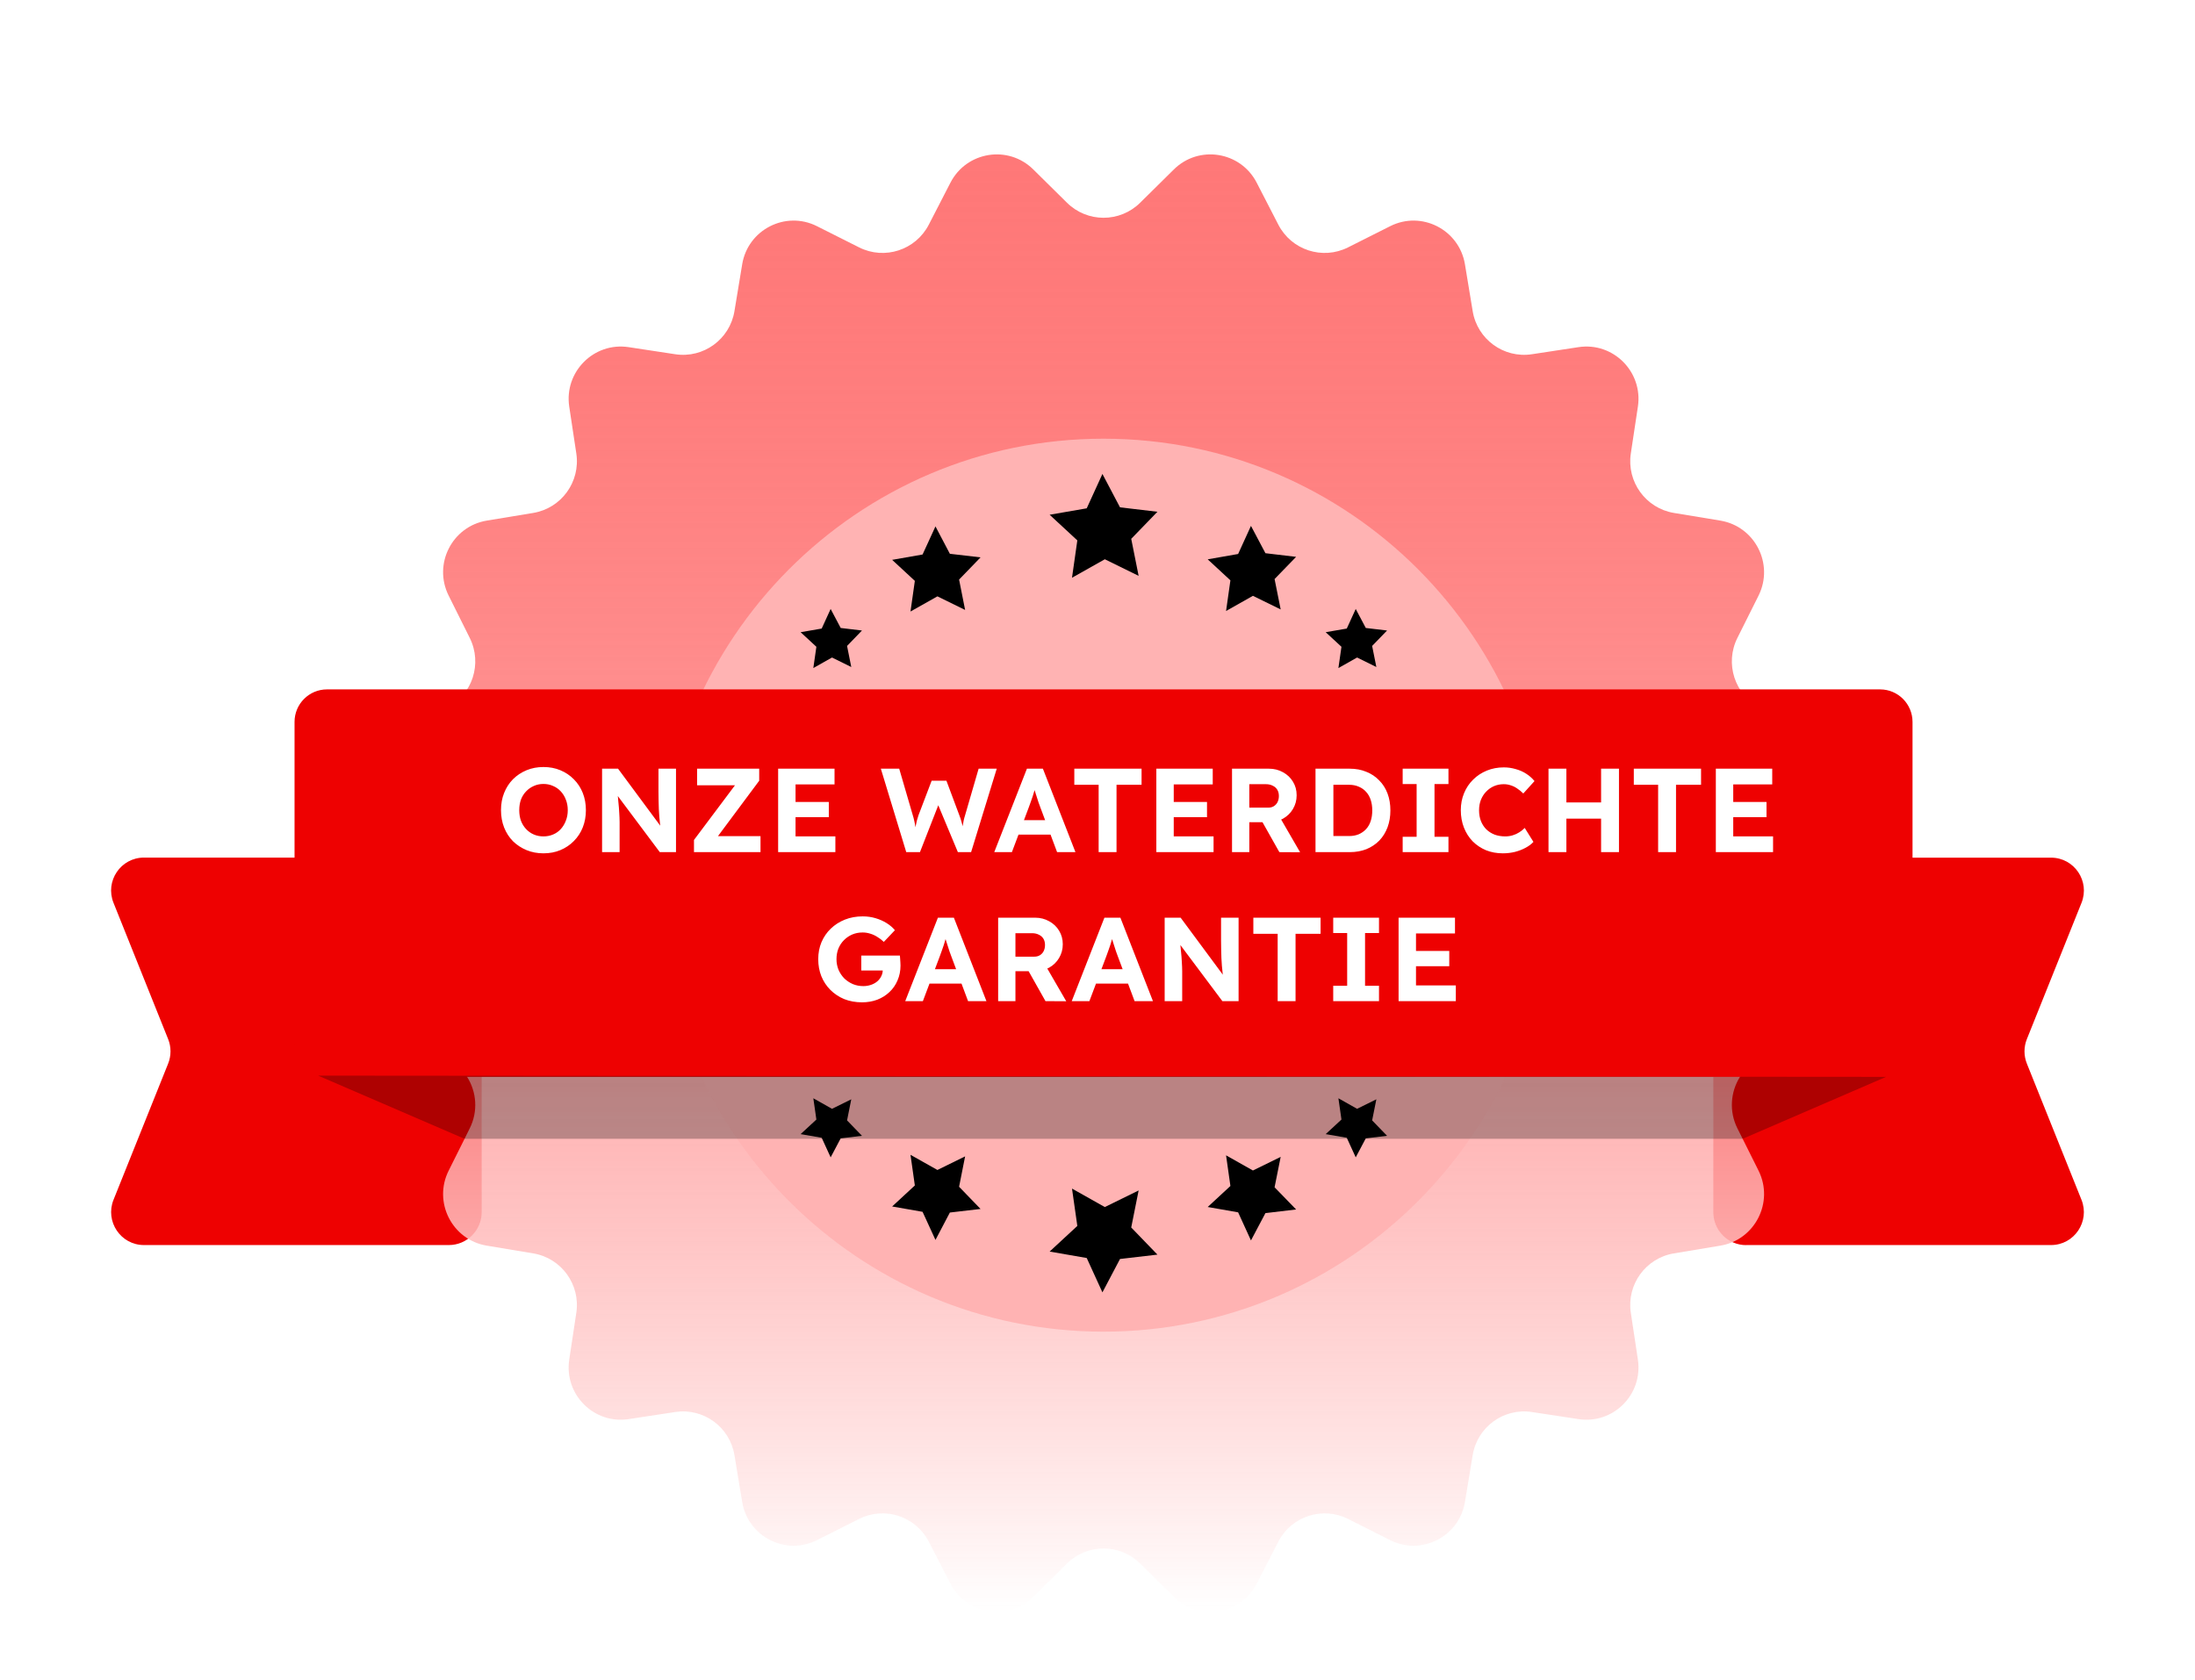
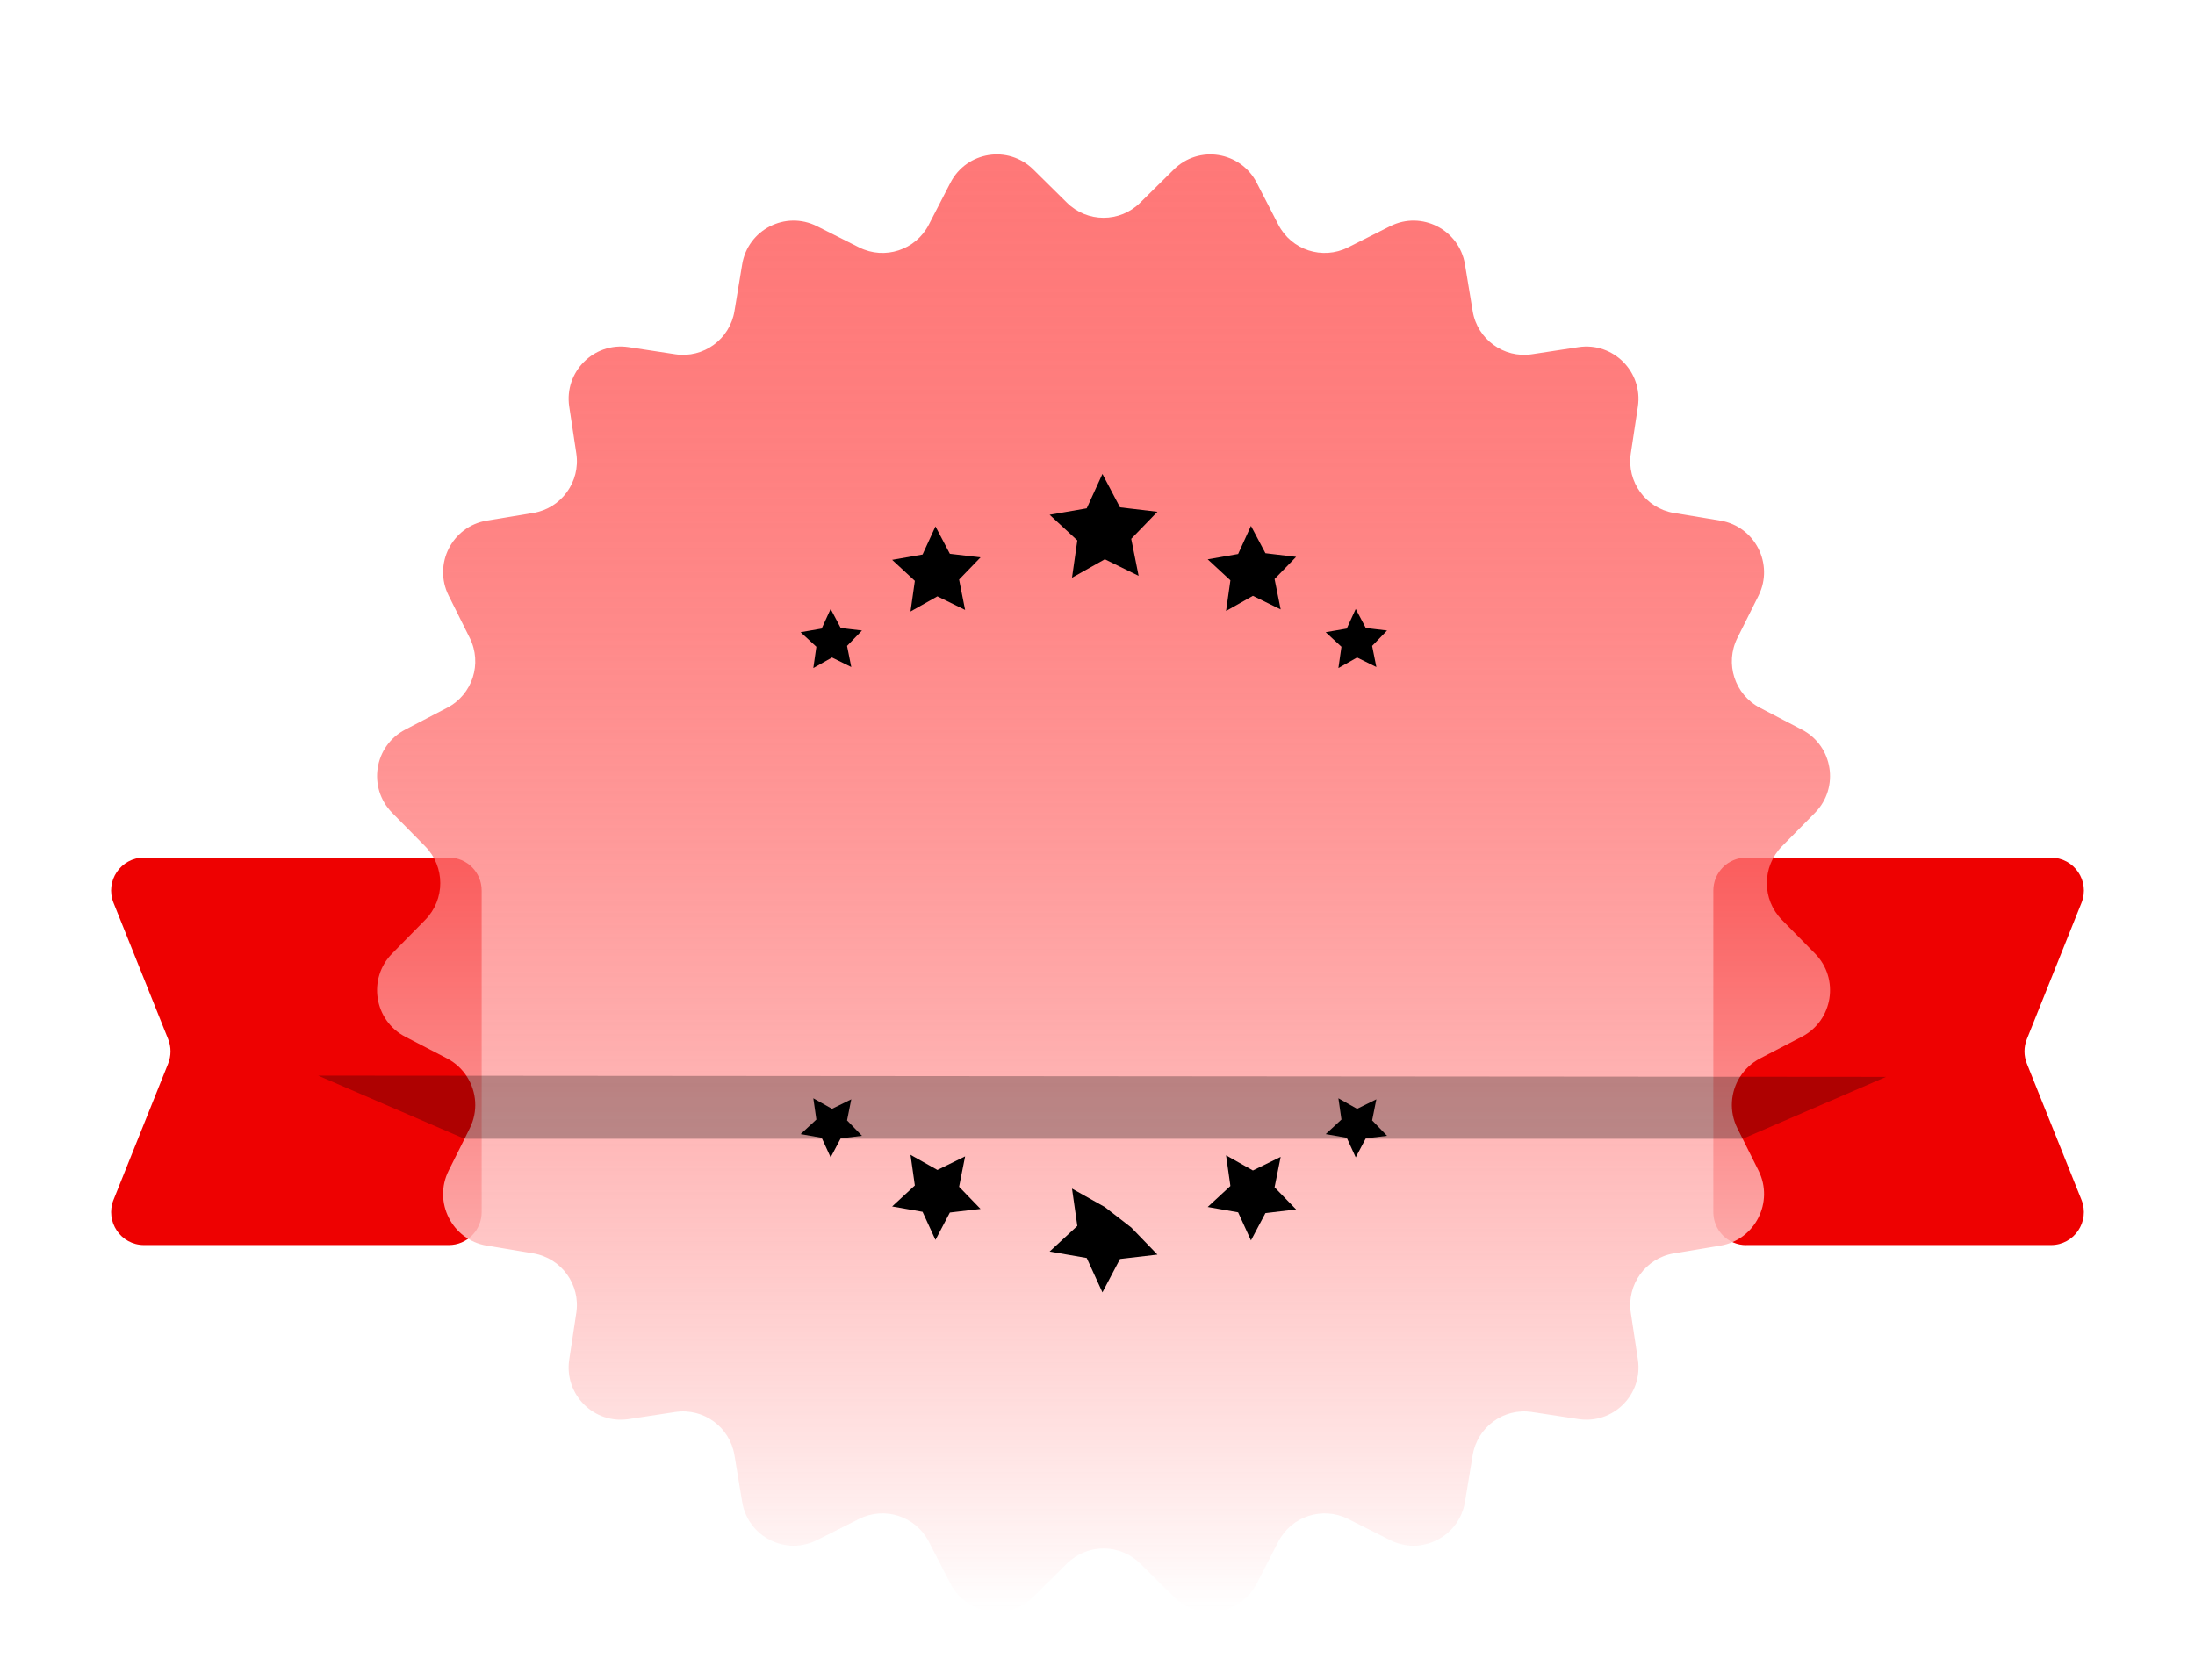
<svg xmlns="http://www.w3.org/2000/svg" width="486" height="372" viewBox="0 0 486 372" fill="none">
  <g filter="url(#filter0_dd_178_106)">
    <g clip-path="url(#clip0_178_106)">
      <path d="M99.367 242.152H31.881C26.725 242.152 23.221 236.921 25.131 232.137L37.224 201.975C37.928 200.231 37.928 198.272 37.224 196.528L25.131 166.352C23.207 161.553 26.725 156.336 31.881 156.336H99.382C103.403 156.336 106.649 159.608 106.649 163.628V234.86C106.649 238.895 103.389 242.152 99.382 242.152H99.367Z" fill="#EE0101" />
      <path d="M386.619 242.152H454.119C459.275 242.152 462.779 236.921 460.869 232.137L448.777 201.975C448.073 200.232 448.073 198.272 448.777 196.528L460.869 166.367C462.794 161.568 459.275 156.351 454.119 156.351H386.619C382.597 156.351 379.352 159.622 379.352 163.643V234.875C379.352 238.91 382.612 242.167 386.619 242.167V242.152Z" fill="#EE0101" />
      <path d="M401.871 177.592C407.328 183.14 405.864 192.421 398.955 196.009L389.692 200.822C387.811 201.802 386.317 203.229 385.269 204.9H385.254C383.157 208.215 382.798 212.538 384.68 216.299L385.843 218.619L389.362 225.666C392.837 232.641 388.586 241.014 380.917 242.282L370.62 243.997C364.387 245.034 360.136 250.899 361.083 257.154L362.649 267.515C363.812 275.239 357.191 281.868 349.508 280.701L339.182 279.13C332.934 278.179 327.089 282.445 326.069 288.699L324.36 299.031C323.096 306.741 314.752 310.992 307.801 307.505L298.466 302.807C292.822 299.968 285.942 302.216 283.041 307.836L278.245 317.146C274.668 324.063 265.419 325.533 259.89 320.056L252.451 312.693C247.955 308.24 240.731 308.24 236.236 312.693L228.797 320.056C223.268 325.533 214.019 324.063 210.442 317.146L205.646 307.836C202.744 302.216 195.865 299.968 190.221 302.807L180.886 307.505C173.935 310.992 165.59 306.741 164.327 299.031L162.618 288.699C161.598 282.445 155.753 278.179 149.505 279.13L139.179 280.701C131.496 281.868 124.875 275.239 126.038 267.515L127.604 257.154C128.551 250.899 124.3 245.034 118.067 243.997L107.77 242.282C100.101 241.014 95.85 232.641 99.34 225.666L102.858 218.619L104.007 216.299C105.888 212.538 105.529 208.215 103.418 204.9C102.37 203.229 100.876 201.802 98.995 200.822L89.731 196.009C82.823 192.421 81.359 183.14 86.816 177.592L94.155 170.127C98.593 165.617 98.593 158.368 94.155 153.858L86.816 146.407C81.359 140.845 82.823 131.579 89.731 127.99L98.995 123.163C104.61 120.252 106.836 113.349 104.007 107.686L99.34 98.319C95.85 91.344 100.101 82.986 107.77 81.703L118.067 80.003C124.3 78.965 128.551 73.1 127.604 66.831L126.038 56.47C124.875 48.76 131.496 42.117 139.179 43.284L149.505 44.855C155.753 45.806 161.598 41.541 162.618 35.301L164.327 24.954C165.59 17.259 173.935 12.993 180.886 16.495L190.221 21.193C195.865 24.032 202.744 21.784 205.646 16.163L210.442 6.854C214.019 -0.078 223.268 -1.547 228.797 3.943L236.236 11.293C240.731 15.745 247.955 15.745 252.451 11.293L259.89 3.943C265.419 -1.547 274.668 -0.078 278.245 6.854L283.041 16.163C285.942 21.784 292.822 24.032 298.466 21.193L307.801 16.495C314.752 12.993 323.096 17.259 324.36 24.954L326.069 35.301C327.089 41.541 332.934 45.806 339.182 44.855L349.508 43.284C357.191 42.117 363.812 48.76 362.649 56.47L361.083 66.831C360.136 73.1 364.387 78.965 370.62 80.003L380.917 81.703C388.586 82.986 392.837 91.344 389.362 98.319L384.68 107.686C381.851 113.349 384.077 120.252 389.692 123.163L398.955 127.99C405.864 131.579 407.328 140.845 401.871 146.407L394.532 153.858C390.094 158.368 390.094 165.617 394.532 170.127L401.871 177.592Z" fill="url(#paint0_linear_178_106)" />
-       <path d="M244.336 261.333C298.764 261.333 342.887 217.06 342.887 162.447C342.887 107.833 298.764 63.56 244.336 63.56C189.908 63.56 145.785 107.833 145.785 162.447C145.785 217.06 189.908 261.333 244.336 261.333Z" fill="#FFB3B3" />
-       <path d="M416.275 119.085H72.396C68.43 119.085 65.215 122.311 65.215 126.29V197.695C65.215 201.675 68.43 204.901 72.396 204.901H416.275C420.241 204.901 423.456 201.675 423.456 197.695V126.29C423.456 122.311 420.241 119.085 416.275 119.085Z" fill="#EE0101" />
-       <path d="M120.326 155.392C118.971 155.392 117.721 155.154 116.577 154.679C115.433 154.204 114.43 153.544 113.567 152.699C112.723 151.836 112.071 150.824 111.614 149.663C111.156 148.484 110.927 147.208 110.927 145.835C110.927 144.444 111.156 143.177 111.614 142.033C112.071 140.872 112.723 139.86 113.567 138.997C114.43 138.135 115.433 137.466 116.577 136.991C117.721 136.516 118.971 136.278 120.326 136.278C121.699 136.278 122.948 136.516 124.075 136.991C125.219 137.466 126.213 138.135 127.058 138.997C127.92 139.86 128.58 140.872 129.038 142.033C129.495 143.195 129.724 144.462 129.724 145.835C129.724 147.208 129.495 148.475 129.038 149.636C128.58 150.798 127.92 151.81 127.058 152.672C126.213 153.535 125.219 154.204 124.075 154.679C122.948 155.154 121.699 155.392 120.326 155.392ZM120.326 151.643C121.1 151.643 121.813 151.502 122.464 151.22C123.133 150.939 123.705 150.534 124.18 150.006C124.655 149.478 125.025 148.862 125.289 148.158C125.571 147.454 125.711 146.68 125.711 145.835C125.711 144.99 125.571 144.216 125.289 143.512C125.025 142.808 124.655 142.2 124.18 141.69C123.705 141.162 123.133 140.757 122.464 140.476C121.813 140.176 121.1 140.027 120.326 140.027C119.551 140.027 118.839 140.176 118.187 140.476C117.536 140.757 116.964 141.162 116.471 141.69C115.979 142.2 115.6 142.808 115.336 143.512C115.09 144.216 114.967 144.99 114.967 145.835C114.967 146.68 115.09 147.454 115.336 148.158C115.6 148.862 115.979 149.478 116.471 150.006C116.964 150.534 117.536 150.939 118.187 151.22C118.839 151.502 119.551 151.643 120.326 151.643ZM133.308 155.128V136.648H136.846L147.063 150.455H146.323C146.253 149.909 146.191 149.381 146.139 148.871C146.086 148.343 146.033 147.815 145.98 147.287C145.945 146.741 145.91 146.187 145.875 145.624C145.857 145.043 145.839 144.436 145.822 143.802C145.804 143.151 145.795 142.447 145.795 141.69V136.648H149.676V155.128H146.086L135.658 141.188L136.661 141.215C136.749 142.13 136.819 142.913 136.872 143.564C136.943 144.198 136.995 144.752 137.031 145.228C137.066 145.703 137.092 146.116 137.11 146.468C137.145 146.82 137.163 147.155 137.163 147.472C137.18 147.788 137.189 148.123 137.189 148.475V155.128H133.308ZM153.656 155.128V152.435L163.767 138.944L164.955 140.317H154.343V136.648H168.097V139.314L158.039 152.831L156.824 151.59H168.387V155.128H153.656ZM172.29 155.128V136.648H184.777V140.132H176.144V151.643H184.962V155.128H172.29ZM174.138 147.392V144.013H183.51V147.392H174.138ZM200.654 155.128L195.031 136.648H199.096L202.106 146.97C202.229 147.34 202.335 147.744 202.423 148.184C202.528 148.607 202.607 149.02 202.66 149.425C202.731 149.812 202.783 150.182 202.819 150.534C202.871 150.868 202.915 151.15 202.951 151.379L202.317 151.352C202.475 150.613 202.607 149.997 202.713 149.504C202.819 148.994 202.915 148.545 203.003 148.158C203.109 147.753 203.232 147.348 203.373 146.944L206.277 139.314H209.551L212.402 146.944C212.613 147.472 212.78 147.982 212.903 148.475C213.044 148.95 213.159 149.416 213.247 149.874C213.335 150.314 213.423 150.763 213.511 151.22L212.93 151.326C212.983 150.956 213.018 150.64 213.035 150.376C213.071 150.094 213.097 149.839 213.115 149.61C213.15 149.381 213.185 149.152 213.22 148.924C213.255 148.677 213.308 148.396 213.379 148.079C213.449 147.744 213.555 147.357 213.695 146.917L216.679 136.648H220.691L215.015 155.128H212.085L207.518 144.198L207.94 144.251L203.69 155.128H200.654ZM220.14 155.128L227.373 136.648H230.911L238.118 155.128H234.053L230.33 145.175C230.225 144.893 230.093 144.532 229.934 144.092C229.793 143.652 229.644 143.186 229.485 142.693C229.327 142.2 229.177 141.734 229.037 141.294C228.896 140.836 228.79 140.458 228.72 140.159L229.433 140.132C229.327 140.537 229.204 140.96 229.063 141.4C228.94 141.822 228.808 142.262 228.667 142.72C228.526 143.16 228.377 143.591 228.218 144.013C228.06 144.436 227.91 144.849 227.769 145.254L224.047 155.128H220.14ZM223.493 151.247L224.786 148.052H233.261L234.581 151.247H223.493ZM243.253 155.128V140.212H237.867V136.648H252.757V140.212H247.213V155.128H243.253ZM256.027 155.128V136.648H268.514V140.132H259.881V151.643H268.699V155.128H256.027ZM257.875 147.392V144.013H267.247V147.392H257.875ZM272.785 155.128V136.648H280.969C282.113 136.648 283.151 136.912 284.084 137.44C285.017 137.95 285.747 138.645 286.275 139.525C286.821 140.405 287.094 141.408 287.094 142.535C287.094 143.644 286.821 144.656 286.275 145.571C285.747 146.468 285.017 147.181 284.084 147.709C283.151 148.237 282.113 148.501 280.969 148.501H276.613V155.128H272.785ZM283.266 155.128L278.566 146.785L282.632 146.125L287.859 155.154L283.266 155.128ZM276.613 145.28H280.784C281.259 145.28 281.673 145.175 282.025 144.964C282.394 144.735 282.676 144.427 282.87 144.04C283.063 143.635 283.16 143.186 283.16 142.693C283.16 142.165 283.046 141.708 282.817 141.32C282.588 140.933 282.254 140.634 281.814 140.423C281.374 140.194 280.863 140.08 280.282 140.08H276.613V145.28ZM291.27 155.128V136.648H298.847C300.202 136.648 301.425 136.876 302.516 137.334C303.625 137.774 304.576 138.408 305.368 139.235C306.177 140.044 306.793 141.012 307.216 142.139C307.638 143.265 307.849 144.515 307.849 145.888C307.849 147.243 307.638 148.492 307.216 149.636C306.793 150.763 306.186 151.74 305.394 152.567C304.602 153.376 303.652 154.01 302.543 154.468C301.434 154.908 300.202 155.128 298.847 155.128H291.27ZM295.23 152.25L294.808 151.564H298.715C299.507 151.564 300.22 151.432 300.853 151.168C301.487 150.886 302.024 150.508 302.464 150.032C302.921 149.54 303.264 148.941 303.493 148.237C303.722 147.533 303.836 146.75 303.836 145.888C303.836 145.025 303.722 144.251 303.493 143.564C303.264 142.86 302.921 142.262 302.464 141.769C302.024 141.276 301.487 140.898 300.853 140.634C300.22 140.352 299.507 140.212 298.715 140.212H294.728L295.23 139.578V152.25ZM310.569 155.128V151.722H313.658V140.053H310.569V136.648H320.707V140.053H317.618V151.722H320.707V155.128H310.569ZM332.762 155.392C331.406 155.392 330.157 155.163 329.013 154.705C327.886 154.23 326.901 153.57 326.056 152.725C325.229 151.863 324.586 150.851 324.129 149.689C323.671 148.51 323.442 147.225 323.442 145.835C323.442 144.48 323.68 143.23 324.155 142.086C324.63 140.924 325.299 139.921 326.162 139.076C327.024 138.214 328.036 137.545 329.198 137.07C330.359 136.595 331.618 136.357 332.973 136.357C333.853 136.357 334.715 136.48 335.56 136.727C336.422 136.956 337.206 137.299 337.91 137.756C338.631 138.214 339.247 138.76 339.758 139.393L337.276 142.139C336.854 141.716 336.414 141.356 335.956 141.056C335.516 140.74 335.041 140.502 334.53 140.344C334.038 140.168 333.51 140.08 332.946 140.08C332.19 140.08 331.477 140.22 330.808 140.502C330.157 140.784 329.585 141.18 329.092 141.69C328.599 142.183 328.203 142.79 327.904 143.512C327.622 144.216 327.482 144.999 327.482 145.861C327.482 146.741 327.622 147.542 327.904 148.264C328.186 148.968 328.582 149.575 329.092 150.085C329.602 150.578 330.21 150.965 330.914 151.247C331.635 151.511 332.427 151.643 333.29 151.643C333.853 151.643 334.398 151.564 334.926 151.405C335.454 151.247 335.938 151.027 336.378 150.745C336.836 150.464 337.241 150.138 337.593 149.768L339.52 152.857C339.098 153.332 338.526 153.764 337.804 154.151C337.1 154.538 336.308 154.846 335.428 155.075C334.548 155.286 333.659 155.392 332.762 155.392ZM354.501 155.128V136.648H358.461V155.128H354.501ZM342.858 155.128V136.648H346.818V155.128H342.858ZM344.442 147.709L344.469 144.119H356.533V147.709H344.442ZM367.131 155.128V140.212H361.746V136.648H376.635V140.212H371.091V155.128H367.131ZM379.906 155.128V136.648H392.393V140.132H383.76V151.643H392.578V155.128H379.906ZM381.754 147.392V144.013H391.126V147.392H381.754ZM190.857 188.392C189.432 188.392 188.12 188.154 186.924 187.679C185.744 187.186 184.724 186.508 183.861 185.646C182.999 184.784 182.33 183.772 181.855 182.61C181.397 181.448 181.168 180.19 181.168 178.835C181.168 177.48 181.406 176.23 181.881 175.086C182.374 173.924 183.06 172.921 183.94 172.076C184.838 171.214 185.885 170.545 187.082 170.07C188.279 169.595 189.59 169.357 191.016 169.357C192.001 169.357 192.943 169.489 193.84 169.753C194.738 170.017 195.556 170.378 196.296 170.836C197.035 171.293 197.651 171.821 198.144 172.42L195.688 175.007C195.231 174.567 194.747 174.197 194.236 173.898C193.744 173.581 193.224 173.344 192.679 173.185C192.133 173.009 191.57 172.921 190.989 172.921C190.162 172.921 189.396 173.071 188.692 173.37C188.006 173.669 187.399 174.083 186.871 174.611C186.343 175.139 185.929 175.764 185.63 176.485C185.348 177.207 185.208 177.99 185.208 178.835C185.208 179.662 185.357 180.445 185.656 181.184C185.973 181.906 186.396 182.54 186.924 183.085C187.469 183.613 188.103 184.036 188.824 184.352C189.546 184.652 190.32 184.801 191.148 184.801C191.728 184.801 192.283 184.713 192.811 184.537C193.339 184.361 193.796 184.115 194.184 183.798C194.588 183.464 194.896 183.076 195.108 182.636C195.336 182.196 195.451 181.73 195.451 181.237V180.604L195.979 181.343H190.699V178.043H199.252C199.27 178.236 199.288 178.474 199.305 178.756C199.34 179.037 199.358 179.319 199.358 179.6C199.376 179.864 199.384 180.076 199.384 180.234C199.384 181.431 199.164 182.531 198.724 183.534C198.302 184.537 197.704 185.4 196.929 186.121C196.172 186.843 195.275 187.406 194.236 187.811C193.198 188.198 192.072 188.392 190.857 188.392ZM200.43 188.128L207.664 169.648H211.201L218.408 188.128H214.343L210.62 178.175C210.515 177.893 210.383 177.532 210.224 177.092C210.084 176.652 209.934 176.186 209.776 175.693C209.617 175.2 209.468 174.734 209.327 174.294C209.186 173.836 209.08 173.458 209.01 173.159L209.723 173.132C209.617 173.537 209.494 173.96 209.353 174.4C209.23 174.822 209.098 175.262 208.957 175.72C208.816 176.16 208.667 176.591 208.508 177.013C208.35 177.436 208.2 177.849 208.06 178.254L204.337 188.128H200.43ZM203.783 184.247L205.076 181.052H213.551L214.871 184.247H203.783ZM221.003 188.128V169.648H229.187C230.331 169.648 231.37 169.912 232.302 170.44C233.235 170.95 233.966 171.645 234.494 172.525C235.039 173.405 235.312 174.408 235.312 175.535C235.312 176.644 235.039 177.656 234.494 178.571C233.966 179.468 233.235 180.181 232.302 180.709C231.37 181.237 230.331 181.501 229.187 181.501H224.831V188.128H221.003ZM231.484 188.128L226.785 179.785L230.85 179.125L236.078 188.154L231.484 188.128ZM224.831 178.28H229.002C229.478 178.28 229.891 178.175 230.243 177.964C230.613 177.735 230.894 177.427 231.088 177.04C231.282 176.635 231.378 176.186 231.378 175.693C231.378 175.165 231.264 174.708 231.035 174.32C230.806 173.933 230.472 173.634 230.032 173.423C229.592 173.194 229.082 173.08 228.501 173.08H224.831V178.28ZM237.297 188.128L244.531 169.648H248.068L255.276 188.128H251.21L247.488 178.175C247.382 177.893 247.25 177.532 247.092 177.092C246.951 176.652 246.801 176.186 246.643 175.693C246.484 175.2 246.335 174.734 246.194 174.294C246.053 173.836 245.948 173.458 245.877 173.159L246.59 173.132C246.484 173.537 246.361 173.96 246.22 174.4C246.097 174.822 245.965 175.262 245.824 175.72C245.684 176.16 245.534 176.591 245.376 177.013C245.217 177.436 245.068 177.849 244.927 178.254L241.204 188.128H237.297ZM240.65 184.247L241.944 181.052H250.418L251.738 184.247H240.65ZM257.87 188.128V169.648H261.408L271.625 183.455H270.886C270.815 182.909 270.754 182.381 270.701 181.871C270.648 181.343 270.595 180.815 270.542 180.287C270.507 179.741 270.472 179.187 270.437 178.624C270.419 178.043 270.402 177.436 270.384 176.802C270.366 176.151 270.358 175.447 270.358 174.69V169.648H274.238V188.128H270.648L260.22 174.188L261.223 174.215C261.311 175.13 261.382 175.913 261.434 176.564C261.505 177.198 261.558 177.752 261.593 178.228C261.628 178.703 261.654 179.116 261.672 179.468C261.707 179.82 261.725 180.155 261.725 180.472C261.742 180.788 261.751 181.123 261.751 181.475V188.128H257.87ZM282.891 188.128V173.212H277.506V169.648H292.395V173.212H286.851V188.128H282.891ZM295.19 188.128V184.722H298.279V173.053H295.19V169.648H305.328V173.053H302.239V184.722H305.328V188.128H295.19ZM309.665 188.128V169.648H322.152V173.132H313.519V184.643H322.337V188.128H309.665ZM311.513 180.392V177.013H320.885V180.392H311.513Z" fill="white" />
      <path d="M186.141 105.481L190.852 106.043L187.549 109.459L188.482 114.128L184.217 112.024L180.081 114.358L180.756 109.646L177.266 106.418L181.933 105.611L183.915 101.273L186.141 105.481Z" fill="black" />
      <path d="M210.313 89.053L217.106 89.845L212.353 94.759L213.688 101.489L207.556 98.477L201.596 101.835L202.558 95.048L197.531 90.393L204.267 89.211L207.125 82.986L210.313 89.053Z" fill="black" />
      <path d="M280.182 88.923L286.976 89.73L282.207 94.644L283.557 101.374L277.411 98.362L271.465 101.72L272.427 94.933L267.4 90.278L274.136 89.096L276.98 82.871L280.182 88.923Z" fill="black" />
      <path d="M247.983 78.763L256.27 79.743L250.468 85.738L252.105 93.938L244.622 90.263L237.355 94.356L238.533 86.084L232.4 80.406L240.615 78.98L244.091 71.371L247.983 78.763Z" fill="black" />
      <path d="M302.401 105.481L307.112 106.043L303.808 109.459L304.742 114.128L300.476 112.024L296.34 114.358L297.015 109.646L293.525 106.418L298.193 105.611L300.175 101.273L302.401 105.481Z" fill="black" />
      <path d="M186.141 218.519L190.852 217.957L187.549 214.542L188.482 209.873L184.217 211.977L180.081 209.642L180.756 214.354L177.266 217.582L181.933 218.389L183.915 222.727L186.141 218.519Z" fill="black" />
      <path d="M210.313 234.947L217.106 234.155L212.353 229.24L213.688 222.511L207.556 225.522L201.596 222.165L202.558 228.952L197.531 233.607L204.267 234.789L207.125 241.014L210.313 234.947Z" fill="black" />
      <path d="M280.182 235.077L286.976 234.27L282.207 229.356L283.557 222.626L277.411 225.638L271.465 222.28L272.427 229.067L267.4 233.722L274.136 234.904L276.98 241.129L280.182 235.077Z" fill="black" />
-       <path d="M247.983 245.236L256.27 244.27L250.468 238.261L252.105 230.061L244.622 233.736L237.355 229.644L238.533 237.915L232.4 243.593L240.615 245.02L244.091 252.629L247.983 245.236Z" fill="black" />
+       <path d="M247.983 245.236L256.27 244.27L250.468 238.261L244.622 233.736L237.355 229.644L238.533 237.915L232.4 243.593L240.615 245.02L244.091 252.629L247.983 245.236Z" fill="black" />
      <path d="M302.401 218.519L307.112 217.957L303.808 214.542L304.742 209.873L300.476 211.977L296.34 209.642L297.015 214.354L293.525 217.582L298.193 218.389L300.175 222.727L302.401 218.519Z" fill="black" />
      <path opacity="0.27" d="M70.443 204.627L417.597 204.901L385.843 218.62H102.858" fill="black" />
    </g>
  </g>
  <defs>
    <filter id="filter0_dd_178_106" x="0.6" y="0.6" width="484.801" height="370.8" filterUnits="userSpaceOnUse" color-interpolation-filters="sRGB">
      <feFlood flood-opacity="0" result="BackgroundImageFix" />
      <feColorMatrix in="SourceAlpha" type="matrix" values="0 0 0 0 0 0 0 0 0 0 0 0 0 0 0 0 0 0 127 0" result="hardAlpha" />
      <feMorphology radius="4.8" operator="erode" in="SourceAlpha" result="effect1_dropShadow_178_106" />
      <feOffset dy="9.6" />
      <feGaussianBlur stdDeviation="4.8" />
      <feColorMatrix type="matrix" values="0 0 0 0 0.063 0 0 0 0 0.094 0 0 0 0 0.157 0 0 0 0.03 0" />
      <feBlend mode="normal" in2="BackgroundImageFix" result="effect1_dropShadow_178_106" />
      <feColorMatrix in="SourceAlpha" type="matrix" values="0 0 0 0 0 0 0 0 0 0 0 0 0 0 0 0 0 0 127 0" result="hardAlpha" />
      <feMorphology radius="4.8" operator="erode" in="SourceAlpha" result="effect2_dropShadow_178_106" />
      <feOffset dy="24" />
      <feGaussianBlur stdDeviation="14.4" />
      <feColorMatrix type="matrix" values="0 0 0 0 0.063 0 0 0 0 0.094 0 0 0 0 0.157 0 0 0 0.08 0" />
      <feBlend mode="normal" in2="effect1_dropShadow_178_106" result="effect2_dropShadow_178_106" />
      <feBlend mode="normal" in="SourceGraphic" in2="effect2_dropShadow_178_106" result="shape" />
    </filter>
    <linearGradient id="paint0_linear_178_106" x1="244.343" y1="0.596" x2="244.343" y2="323.393" gradientUnits="userSpaceOnUse">
      <stop stop-color="#FE0000" stop-opacity="0.53" />
      <stop offset="1" stop-color="white" />
    </linearGradient>
    <clipPath id="clip0_178_106">
      <rect width="436.8" height="322.8" fill="white" transform="translate(24.6 0.6)" />
    </clipPath>
  </defs>
</svg>